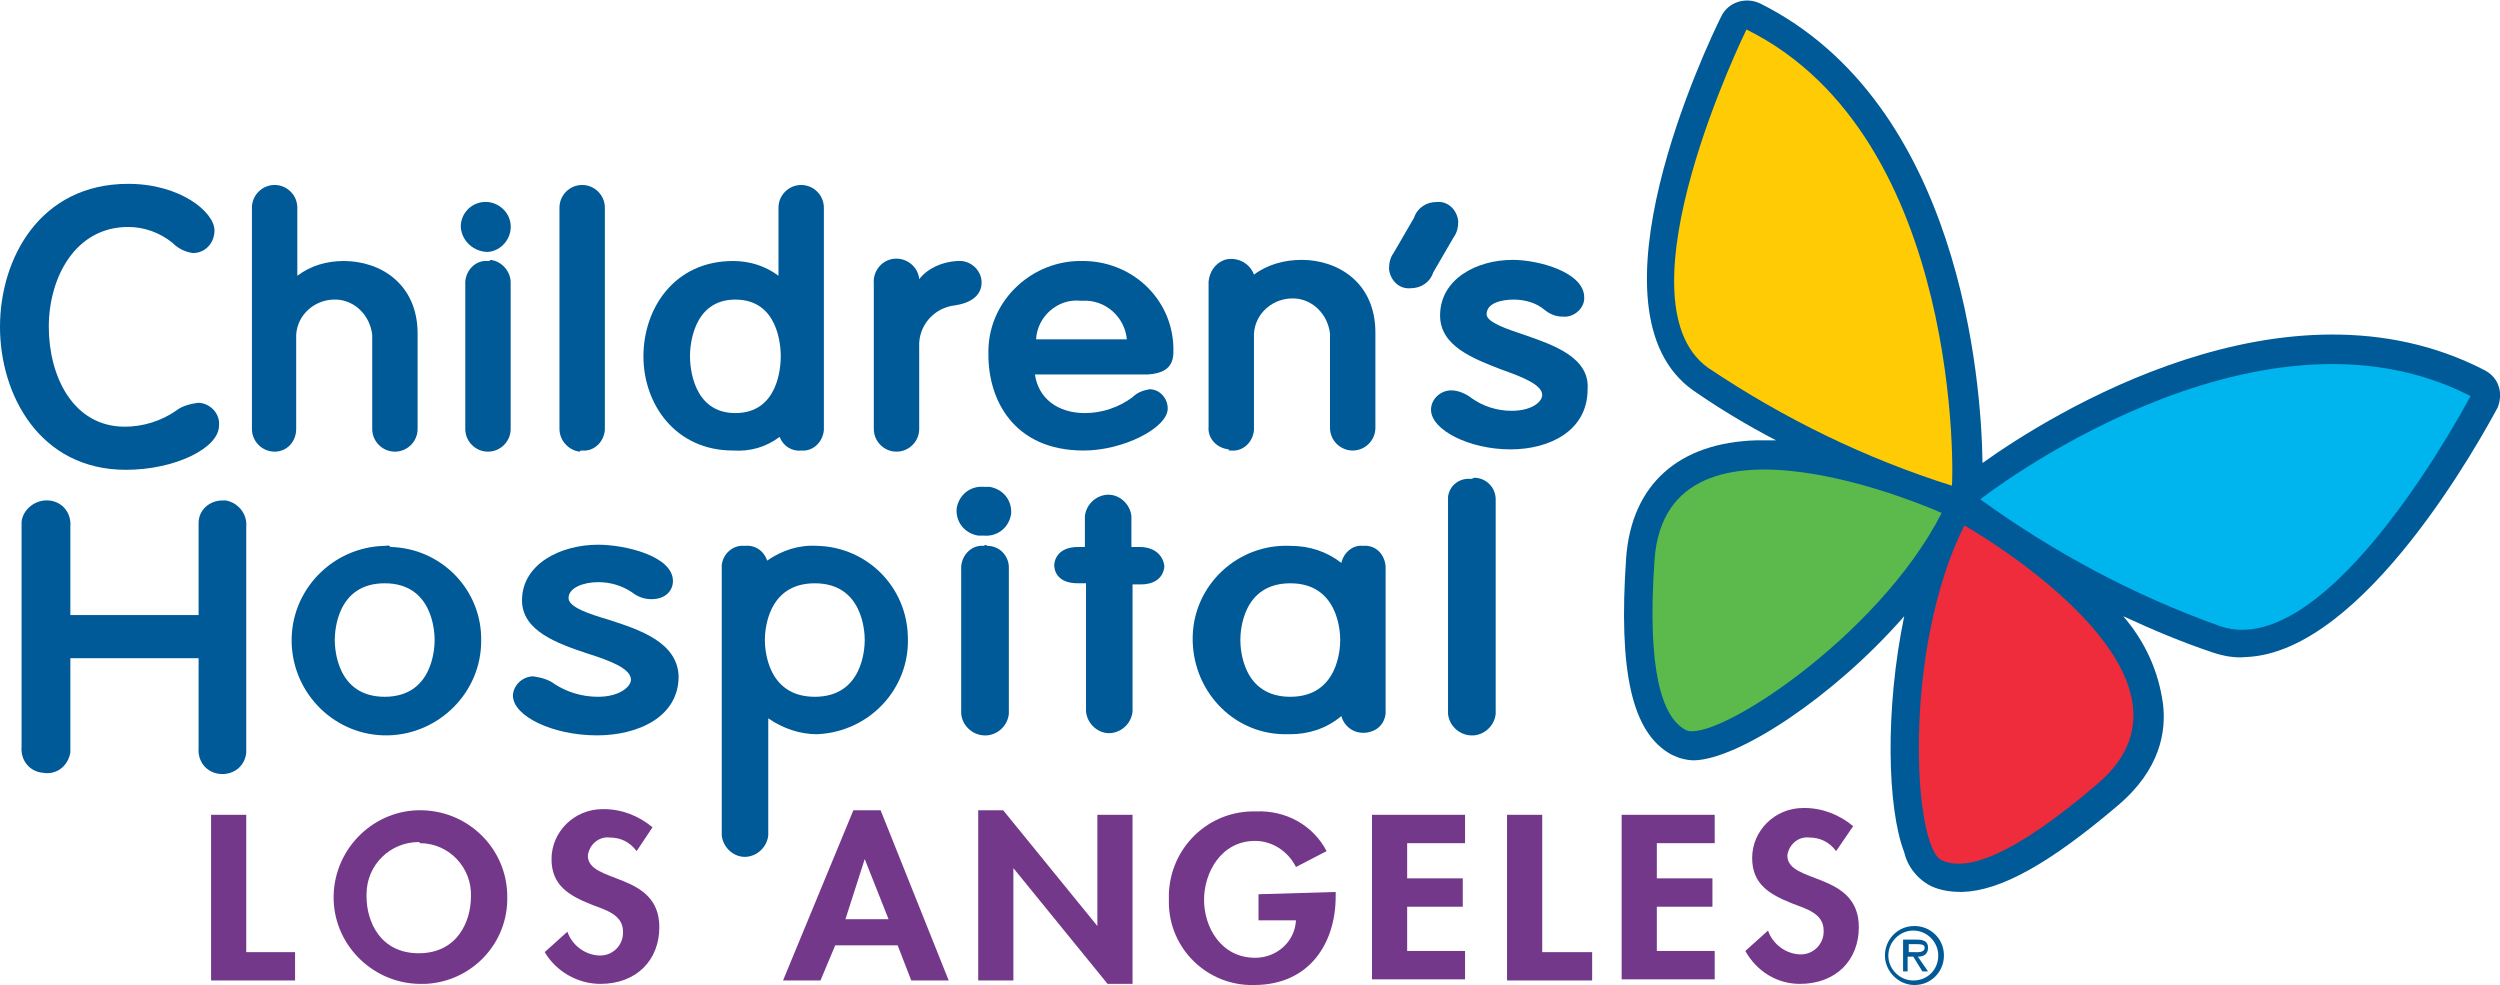
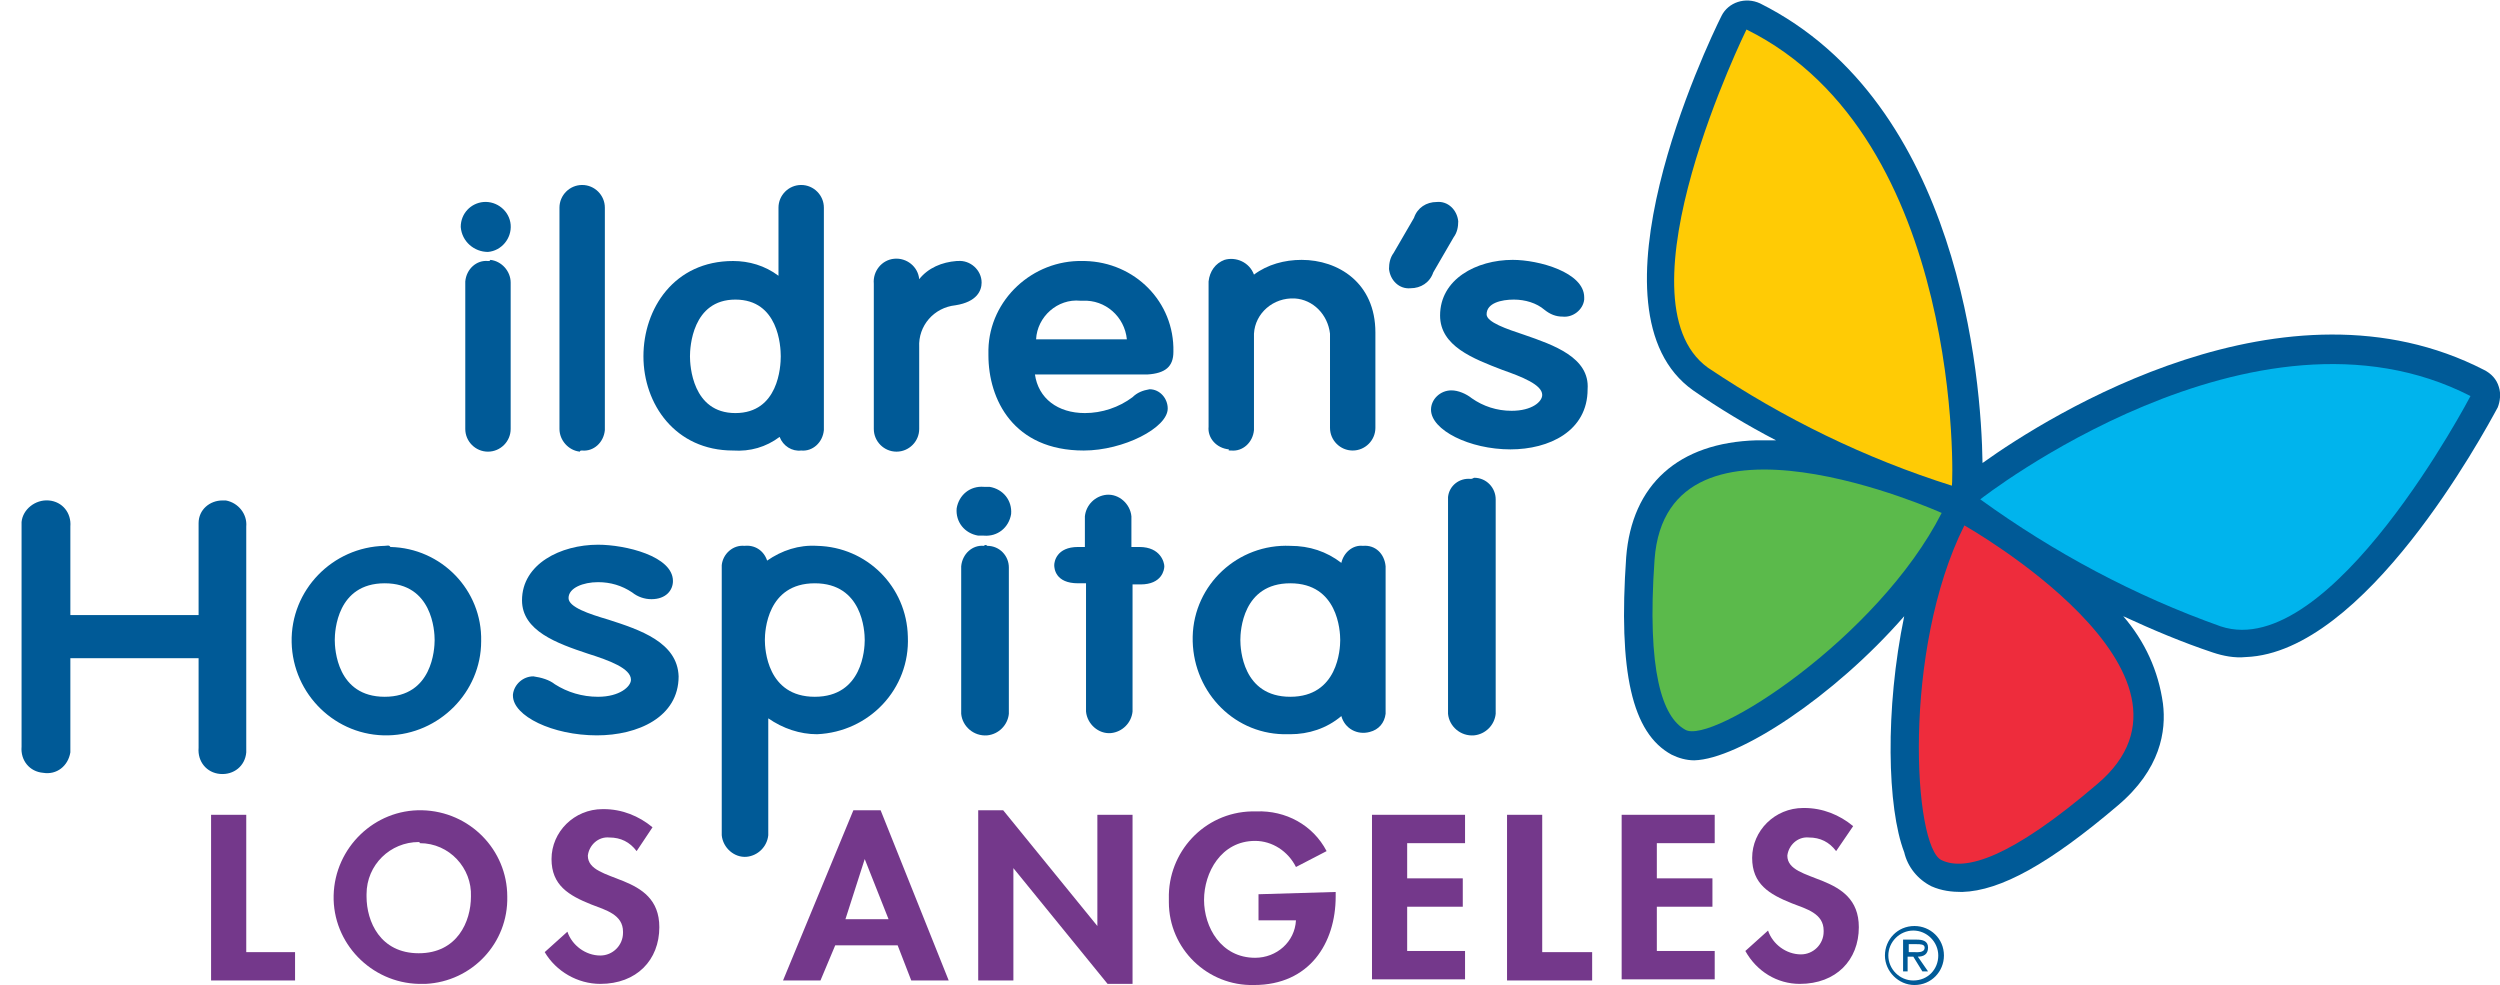
<svg xmlns="http://www.w3.org/2000/svg" version="1.1" id="Layer_1" x="0px" y="0px" viewBox="0 0 220.3 86.8" style="enable-background:new 0 0 220.3 86.8;" xml:space="preserve">
  <style type="text/css">
	.st0{fill:#005A97;}
	.st1{fill:#FFCB05;}
	.st2{fill:#5BBA4B;}
	.st3{fill:#00B4ED;}
	.st4{fill:#EE2C3C;}
	.st5{fill:#74388B;}
</style>
  <g id="Layer_3">
    <path class="st0" d="M220.2,34.1c-0.2-0.7-0.7-1.2-1.3-1.5c-17.5-9-38.2,3.9-44.2,8.2c-0.1-7.4-2-31.7-19.6-40.5   c-1.3-0.6-2.8-0.1-3.4,1.1c0,0,0,0,0,0c-1.3,2.6-12.4,26-2.5,33c2.3,1.6,4.8,3.1,7.3,4.4c-0.6,0-1.1,0-1.7,0   c-6.9,0.2-11,3.9-11.5,10.3c-0.7,10.1,0.5,15.5,4,17.4c0.6,0.3,1.3,0.5,2,0.5c3.9-0.1,12.3-5.6,18.5-12.7c-1.7,8.2-1.5,16.9,0,20.8   c0.3,1.3,1.2,2.4,2.4,3c0.9,0.4,1.8,0.5,2.7,0.5c3.4-0.1,7.7-2.5,13.7-7.6c3.8-3.2,4.3-6.6,4-9c-0.4-2.9-1.6-5.5-3.5-7.7   c2.6,1.2,5.2,2.3,7.9,3.2c0.9,0.3,1.9,0.5,2.9,0.4c10.5-0.4,20.9-19.6,22.2-22C220.3,35.4,220.4,34.7,220.2,34.1z" />
    <path class="st1" d="M153.9,2.6c0,0-11.7,23.8-3.4,29.8c6.7,4.5,13.9,8,21.5,10.4C172.1,42.8,173.1,12.1,153.9,2.6z" />
    <path class="st2" d="M171.1,45.2c0,0-24.2-10.9-25.3,4.1c-0.7,9.9,0.7,13.9,2.7,15C150.8,65.7,165.5,56.2,171.1,45.2z" />
    <path class="st3" d="M217.7,34.9c0,0-12.3,23.5-22,20.3c-7.6-2.7-14.7-6.5-21.2-11.2C174.5,44,198.6,25.1,217.7,34.9z" />
    <path class="st4" d="M173.1,46.3c0,0,23.2,13.1,11.7,22.8c-7.6,6.5-11.6,7.7-13.7,6.7C168.6,74.7,167.6,57.3,173.1,46.3z" />
    <path class="st0" d="M33.9,48.1c-4.6,0.1-8.3,3.9-8.2,8.5s3.9,8.3,8.5,8.2c4.5-0.1,8.2-3.8,8.2-8.3c0.1-4.5-3.5-8.2-8-8.3   C34.3,48,34.1,48.1,33.9,48.1z M33.9,61.4c-4.2,0-4.4-4.2-4.4-5s0.2-5,4.4-5s4.4,4.2,4.4,5S38.1,61.4,33.9,61.4z" />
    <path class="st0" d="M53.6,54.6c-1.7-0.5-3.5-1.1-3.5-1.9c0-0.9,1.3-1.4,2.6-1.4c1.1,0,2.1,0.3,3,0.9c0.5,0.4,1.1,0.6,1.7,0.6   c1.3,0,1.9-0.8,1.9-1.6c0-2.2-4.2-3.2-6.6-3.2c-3.3,0-6.7,1.7-6.7,4.9c0,2.7,3.1,3.8,5.8,4.7c1.9,0.6,3.8,1.3,3.8,2.3   c0,0.6-1,1.5-2.9,1.5c-1.4,0-2.7-0.4-3.8-1.1c-0.5-0.4-1.2-0.6-1.9-0.7c-0.9,0-1.7,0.7-1.8,1.6c0,0,0,0,0,0.1   c0,1.8,3.5,3.5,7.4,3.5c3.6,0,7.2-1.6,7.2-5.2C59.7,56.6,56.4,55.5,53.6,54.6z" />
    <path class="st0" d="M72,48.1c-1.6-0.1-3.1,0.4-4.4,1.3c-0.3-0.9-1.1-1.4-2-1.3c-1-0.1-1.9,0.7-2,1.7c0,0.1,0,0.1,0,0.2v23.6   c0.1,1.1,1.1,2,2.2,1.9c1-0.1,1.8-0.9,1.9-1.9V63.3c1.3,0.9,2.8,1.4,4.3,1.4c4.6-0.2,8.2-4,8-8.6C79.9,51.7,76.4,48.2,72,48.1   L72,48.1z M71.8,51.4c4.2,0,4.4,4.2,4.4,5s-0.2,5-4.4,5s-4.4-4.2-4.4-5S67.6,51.4,71.8,51.4z" />
    <path class="st0" d="M86.7,48.1c-1-0.1-1.9,0.7-2,1.8c0,0,0,0.1,0,0.1v12.9c0.1,1.1,1.1,2,2.3,1.9c1-0.1,1.8-0.9,1.9-1.9V50   c0-1-0.8-1.9-1.9-1.9C86.9,48,86.8,48,86.7,48.1z" />
    <path class="st0" d="M86.7,42.9c-1.2-0.1-2.2,0.7-2.4,1.9c-0.1,1.2,0.7,2.2,1.9,2.4c0.2,0,0.3,0,0.5,0c1.2,0.1,2.2-0.7,2.4-1.9   c0.1-1.2-0.7-2.2-1.9-2.4C87.1,42.9,86.9,42.9,86.7,42.9z" />
    <path class="st0" d="M100.4,48.2h-0.7v-2.7c-0.1-1.1-1.1-2-2.2-1.9c-1,0.1-1.8,0.9-1.9,1.9v2.7H95c-1.9,0-2.1,1.3-2.1,1.6   s0.1,1.6,2.1,1.6h0.7v11.3c0.1,1.1,1.1,2,2.2,1.9c1-0.1,1.8-0.9,1.9-1.9V51.5h0.7c1.9,0,2.1-1.3,2.1-1.6S102.3,48.2,100.4,48.2z" />
    <path class="st0" d="M120.1,48.1c-0.9-0.1-1.7,0.6-1.9,1.5c-1.3-1-2.8-1.5-4.5-1.5c-4.6-0.2-8.5,3.4-8.6,8s3.4,8.5,8,8.6   c0.2,0,0.4,0,0.6,0c1.6,0,3.2-0.5,4.5-1.6c0.3,1.1,1.4,1.7,2.5,1.4c0.8-0.2,1.3-0.8,1.4-1.6V49.9C122,48.8,121.2,48,120.1,48.1   C120.2,48.1,120.1,48.1,120.1,48.1z M113.7,61.4c-4.2,0-4.4-4.2-4.4-5s0.2-5,4.4-5s4.4,4.2,4.4,5S117.9,61.4,113.7,61.4z" />
    <path class="st0" d="M129.6,42.2c-1-0.1-1.9,0.6-2,1.6c0,0.1,0,0.1,0,0.2v18.9c0.1,1.1,1.1,2,2.3,1.9c1-0.1,1.8-0.9,1.9-1.9V44   c0-1-0.8-1.9-1.9-1.9C129.7,42.2,129.7,42.2,129.6,42.2z" />
-     <path class="st0" d="M26.1,37.8v-8.3c0.1-1.8,1.7-3.2,3.6-3.1c1.6,0.1,2.9,1.4,3.1,3.1v8.3c0,1.1,0.9,2,2,2s2-0.9,2-2v-8.4   c0-4.4-3.3-6.4-6.5-6.4c-1.5,0-2.9,0.4-4.1,1.3v-6c0-1.1-0.9-2-2-2s-2,0.9-2,2v19.5c0,1.1,0.9,2,2,2S26.1,38.9,26.1,37.8L26.1,37.8   z" />
    <path class="st0" d="M43,22.2c1.2-0.1,2.1-1.2,2-2.4c-0.1-1.2-1.2-2.1-2.4-2c-1.1,0.1-2,1-2,2.2C40.7,21.3,41.8,22.2,43,22.2   C43,22.2,43,22.2,43,22.2z" />
    <path class="st0" d="M43,23c-1-0.1-1.9,0.7-2,1.8c0,0.1,0,0.1,0,0.2v12.8c0,1.1,0.9,2,2,2c1.1,0,2-0.9,2-2V24.9c0-1-0.8-1.9-1.8-2   C43.2,23,43.1,23,43,23z" />
    <path class="st0" d="M51.3,39.7c1,0.1,1.9-0.7,2-1.8c0-0.1,0-0.1,0-0.2V18.3c0-1.1-0.9-2-2-2s-2,0.9-2,2v19.5c0,1,0.8,1.9,1.8,2   C51.1,39.7,51.2,39.7,51.3,39.7z" />
    <path class="st0" d="M64.6,39.7c1.5,0.1,2.9-0.3,4.1-1.2c0.3,0.8,1.1,1.3,1.9,1.2c1,0.1,1.9-0.7,2-1.8c0-0.1,0-0.1,0-0.2V18.3   c0-1.1-0.9-2-2-2s-2,0.9-2,2v6c-1.2-0.9-2.6-1.3-4-1.3c-5.2,0-7.9,4.2-7.9,8.4S59.5,39.7,64.6,39.7z M60.8,31.4c0-0.8,0.2-5,4-5   s4,4.1,4,5s-0.2,5-4,5S60.8,32.2,60.8,31.4z" />
    <path class="st0" d="M86.5,24.9c0-1.1-1-2-2.1-1.9c0,0-0.1,0-0.1,0c-1.3,0.1-2.5,0.6-3.3,1.6c-0.1-1.1-1.1-1.9-2.2-1.8   c-1.1,0.1-1.9,1.1-1.8,2.2v12.8c0,1.1,0.9,2,2,2s2-0.9,2-2v-7.2c-0.1-1.9,1.3-3.5,3.2-3.7C86.1,26.6,86.5,25.6,86.5,24.9z" />
    <path class="st0" d="M103.4,31c0.1-4.4-3.4-7.9-7.8-8c-0.1,0-0.1,0-0.2,0c-4.4-0.1-8.2,3.4-8.3,7.8c0,0.2,0,0.4,0,0.5   c0,3.9,2.2,8.4,8.4,8.4c3.5,0,7.4-2,7.4-3.7c0-0.9-0.7-1.7-1.6-1.7c0,0,0,0,0,0c-0.6,0.1-1.1,0.3-1.5,0.7c-1.2,0.9-2.7,1.4-4.2,1.4   c-2.4,0-4.1-1.3-4.4-3.4h9.9C102.7,32.9,103.4,32.3,103.4,31z M99.3,29.9h-8c0.1-2,1.9-3.6,3.9-3.4c0,0,0,0,0,0h0.2   C97.4,26.4,99.1,27.9,99.3,29.9z" />
    <path class="st0" d="M108.5,39.7c1,0.1,1.9-0.7,2-1.8c0-0.1,0-0.2,0-0.2v-8.3c0.1-1.8,1.7-3.2,3.6-3.1c1.6,0.1,2.9,1.4,3.1,3.1v8.3   c0,1.1,0.9,2,2,2s2-0.9,2-2v-8.4c0-4.4-3.3-6.4-6.5-6.4c-1.5,0-3,0.4-4.2,1.3c-0.4-1.1-1.6-1.6-2.6-1.3c-0.8,0.3-1.3,1-1.4,1.9   v12.8c-0.1,1,0.7,1.9,1.8,2C108.2,39.7,108.3,39.7,108.5,39.7z" />
    <path class="st0" d="M128.1,20.9c0.3-0.4,0.4-0.9,0.4-1.4c-0.1-1-0.9-1.8-1.9-1.7c-0.9,0-1.7,0.5-2,1.4l-1.8,3.1   c-0.3,0.4-0.4,0.9-0.4,1.4c0.1,1,0.9,1.8,1.9,1.7c0.9,0,1.7-0.5,2-1.4L128.1,20.9z" />
    <path class="st0" d="M134.3,29.5c-1.5-0.5-3.3-1.1-3.3-1.8c0-1,1.3-1.3,2.4-1.3c1,0,2,0.3,2.7,0.9c0.5,0.4,1,0.6,1.6,0.6   c0.9,0.1,1.8-0.6,1.9-1.5c0-0.1,0-0.1,0-0.2c0-2.2-4-3.3-6.3-3.3c-3.2,0-6.4,1.7-6.4,4.9c0,2.7,2.9,3.8,5.5,4.8   c1.7,0.6,3.5,1.3,3.5,2.2c0,0.6-0.9,1.4-2.7,1.4c-1.3,0-2.5-0.4-3.5-1.1c-0.5-0.4-1.2-0.7-1.8-0.7c-1,0-1.8,0.8-1.8,1.7   c0,0,0,0,0,0c0,1.8,3.4,3.5,7,3.5c3.4,0,6.8-1.6,6.8-5.3C140.1,31.5,136.9,30.4,134.3,29.5z" />
-     <path class="st0" d="M11.1,41.4c4.3,0,8.2-1.9,8.2-3.9c0.1-1-0.7-1.9-1.7-2c-0.1,0-0.1,0-0.2,0c-0.7,0.1-1.4,0.3-1.9,0.7   c-1.3,0.9-2.9,1.4-4.5,1.4c-4.6,0-6.7-4.5-6.7-8.8S6.6,20,11.3,20c1.4,0,2.8,0.5,3.9,1.4c0.5,0.5,1.1,0.8,1.8,0.9   c1.1,0,1.9-0.9,1.9-2c0,0,0,0,0,0c0-1.6-3-4.1-7.6-4.1C3.5,16.2,0,22.8,0,28.8S3.5,41.4,11.1,41.4z" />
    <path class="st0" d="M19.6,44.1c-1.1,0-2.1,0.8-2.1,2c0,0.1,0,0.2,0,0.3v7.8H6.2v-7.8c0.1-1.2-0.7-2.2-1.9-2.3   C3.1,44,2,44.9,1.9,46c0,0.1,0,0.3,0,0.4v19.4c-0.1,1.2,0.7,2.2,1.9,2.3C5,68.3,6,67.5,6.2,66.3c0-0.1,0-0.3,0-0.4V58h11.3v7.9   c-0.1,1.2,0.7,2.2,1.9,2.3c1.2,0.1,2.2-0.7,2.3-1.9c0-0.1,0-0.3,0-0.4V46.4c0.1-1.1-0.7-2.1-1.8-2.3C19.8,44.1,19.7,44.1,19.6,44.1   z" />
    <path class="st5" d="M21.6,83.9h4.4v2.5h-7.4V71.8h3.1V83.9z" />
    <path class="st5" d="M36.9,86.7c-4.2-0.1-7.6-3.6-7.5-7.8s3.6-7.6,7.8-7.5c4.2,0.1,7.5,3.5,7.5,7.6c0.1,4.1-3.1,7.5-7.2,7.7   C37.3,86.7,37.1,86.7,36.9,86.7z M36.9,74.2c-2.5,0-4.6,2-4.6,4.6c0,0.1,0,0.1,0,0.2c0,2.2,1.2,5,4.6,5s4.6-2.8,4.6-5   c0.1-2.5-1.9-4.7-4.5-4.7C37,74.2,36.9,74.2,36.9,74.2L36.9,74.2z" />
    <path class="st5" d="M56.1,75c-0.6-0.8-1.4-1.2-2.4-1.2c-1-0.1-1.8,0.7-1.9,1.6c0,2.5,6.3,1.4,6.3,6.3c0,2.9-2,5-5.2,5   c-2,0-3.9-1.1-4.9-2.8l2-1.8c0.4,1.2,1.6,2.1,2.9,2.1c1.1,0,2-0.9,2-2c0,0,0-0.1,0-0.1c0-1.5-1.5-1.9-2.8-2.4c-2-0.8-3.5-1.7-3.5-4   c0-2.4,2-4.4,4.5-4.4c0,0,0.1,0,0.1,0c1.6,0,3.1,0.6,4.3,1.6L56.1,75z" />
    <path class="st5" d="M73.6,83.3l-1.3,3.1H69l6.2-15h2.4l6,15h-3.3l-1.2-3.1H73.6z M76.2,75.7L76.2,75.7L74.5,81h3.8L76.2,75.7z" />
    <path class="st5" d="M86.2,71.4h2.2l8.3,10.2l0,0v-9.8h3.1v14.9h-2.2l-8.3-10.2l0,0v9.9h-3.1L86.2,71.4z" />
    <path class="st5" d="M117.7,78.6V79c0,4.1-2.3,7.8-7.2,7.8c-4.1,0.1-7.5-3.2-7.5-7.3c0-0.1,0-0.2,0-0.3c-0.1-4.1,3.1-7.6,7.3-7.7   c0.1,0,0.3,0,0.4,0c2.6-0.1,5,1.2,6.2,3.5l-2.7,1.4c-0.7-1.4-2.1-2.3-3.6-2.3c-3,0-4.5,2.8-4.5,5.2s1.5,5.1,4.5,5.1   c1.9,0,3.5-1.4,3.6-3.3h-3.3v-2.3L117.7,78.6z" />
    <path class="st5" d="M124,74.2v3.2h4.9v2.5H124v3.9h5.1v2.5h-8.2V71.8h8.2v2.5H124z" />
    <path class="st5" d="M135.9,83.9h4.4v2.5h-7.5V71.8h3.1L135.9,83.9z" />
    <path class="st5" d="M146,74.2v3.2h4.9v2.5H146v3.9h5.1v2.5h-8.2V71.8h8.2v2.5H146z" />
    <path class="st5" d="M161.8,75c-0.6-0.8-1.4-1.2-2.4-1.2c-1-0.1-1.8,0.7-1.9,1.6c0,2.5,6.3,1.4,6.3,6.3c0,2.9-2,5-5.2,5   c-2,0-3.8-1.1-4.8-2.9l2-1.8c0.4,1.2,1.6,2.1,2.9,2.1c1.1,0,2-0.9,2-2c0,0,0-0.1,0-0.1c0-1.5-1.5-1.9-2.8-2.4c-2-0.8-3.5-1.7-3.5-4   c0-2.4,2-4.4,4.5-4.4c0,0,0.1,0,0.1,0c1.6,0,3.1,0.6,4.3,1.6L161.8,75z" />
    <path class="st0" d="M166.1,84.2c0-1.4,1.1-2.6,2.6-2.6c1.4,0,2.6,1.1,2.6,2.6c0,1.4-1.1,2.6-2.6,2.6c0,0,0,0,0,0   C167.3,86.8,166.1,85.6,166.1,84.2C166.1,84.2,166.1,84.2,166.1,84.2z M170.8,84.2c0-1.2-1-2.2-2.2-2.2c-1.2,0-2.2,1-2.2,2.2   c0,1.2,1,2.2,2.2,2.2c0,0,0,0,0,0C169.9,86.4,170.8,85.4,170.8,84.2z M169.9,85.6h-0.5l-0.8-1.3h-0.5v1.3h-0.4v-2.8h1.2   c0.5,0,1,0.1,1,0.7s-0.4,0.8-0.9,0.8L169.9,85.6z M168.6,83.9c0.3,0,1,0.1,1-0.4c0-0.3-0.4-0.3-0.7-0.3h-0.7v0.7H168.6z" />
  </g>
</svg>